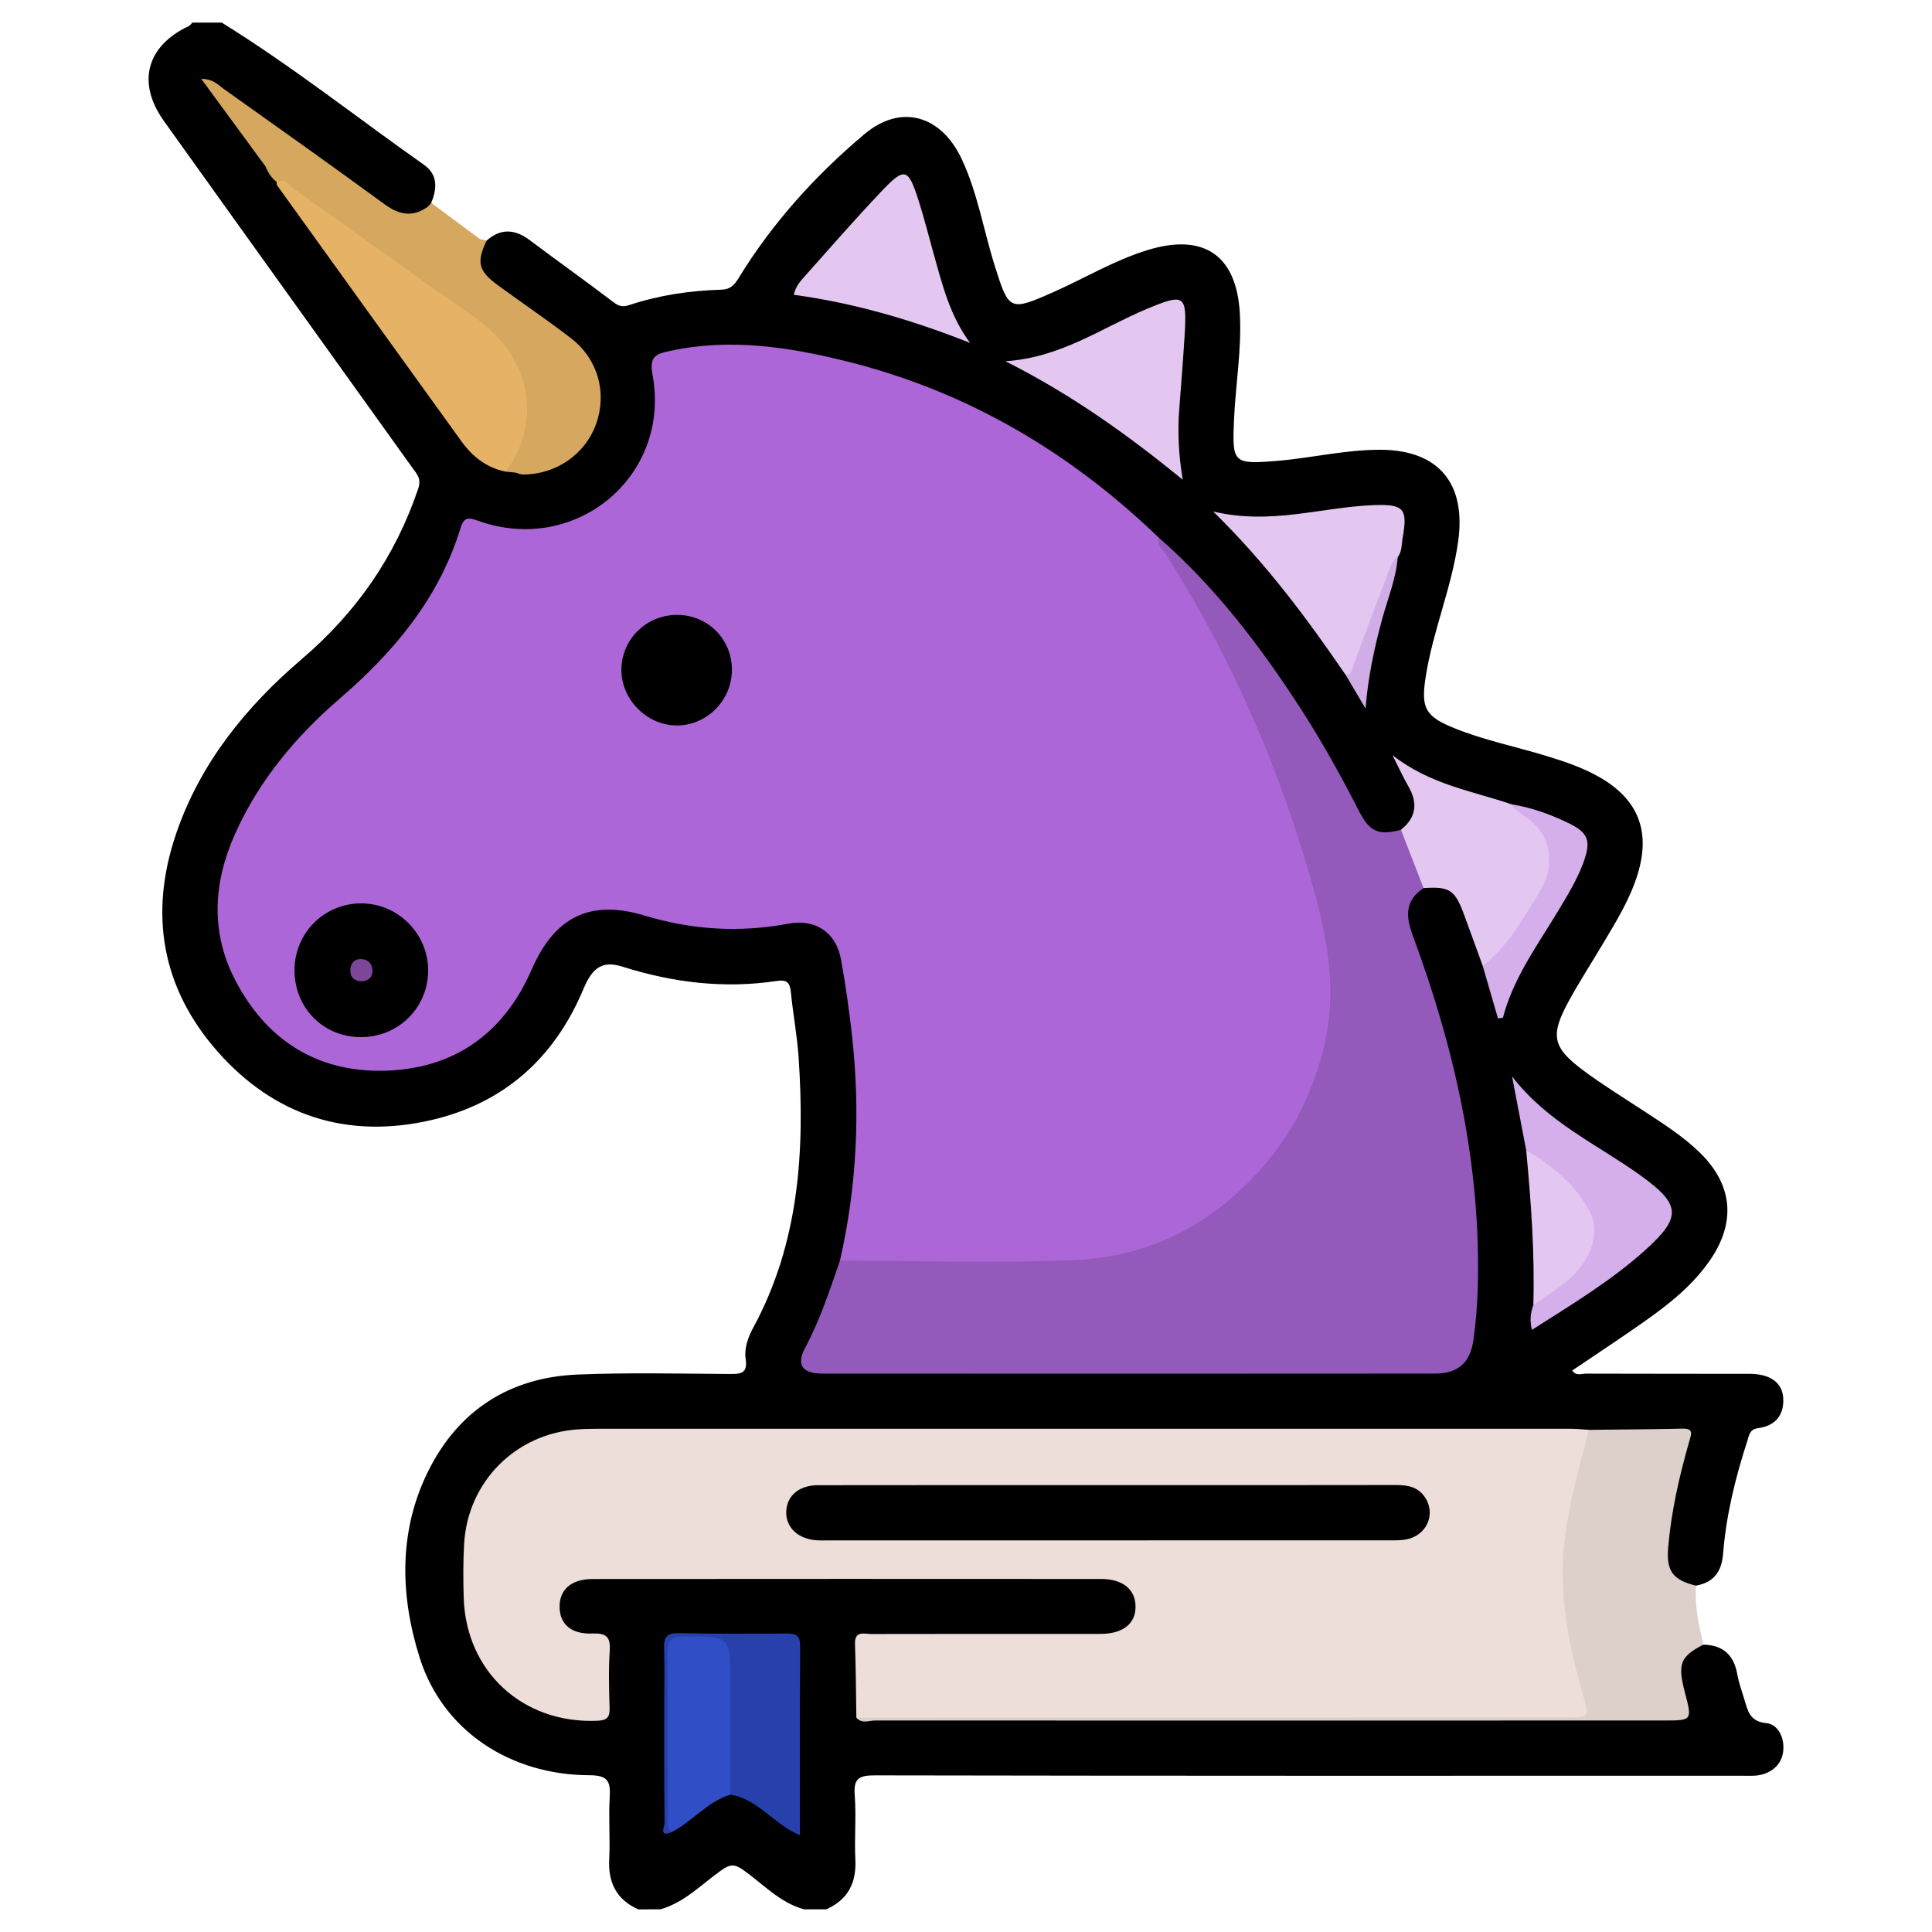
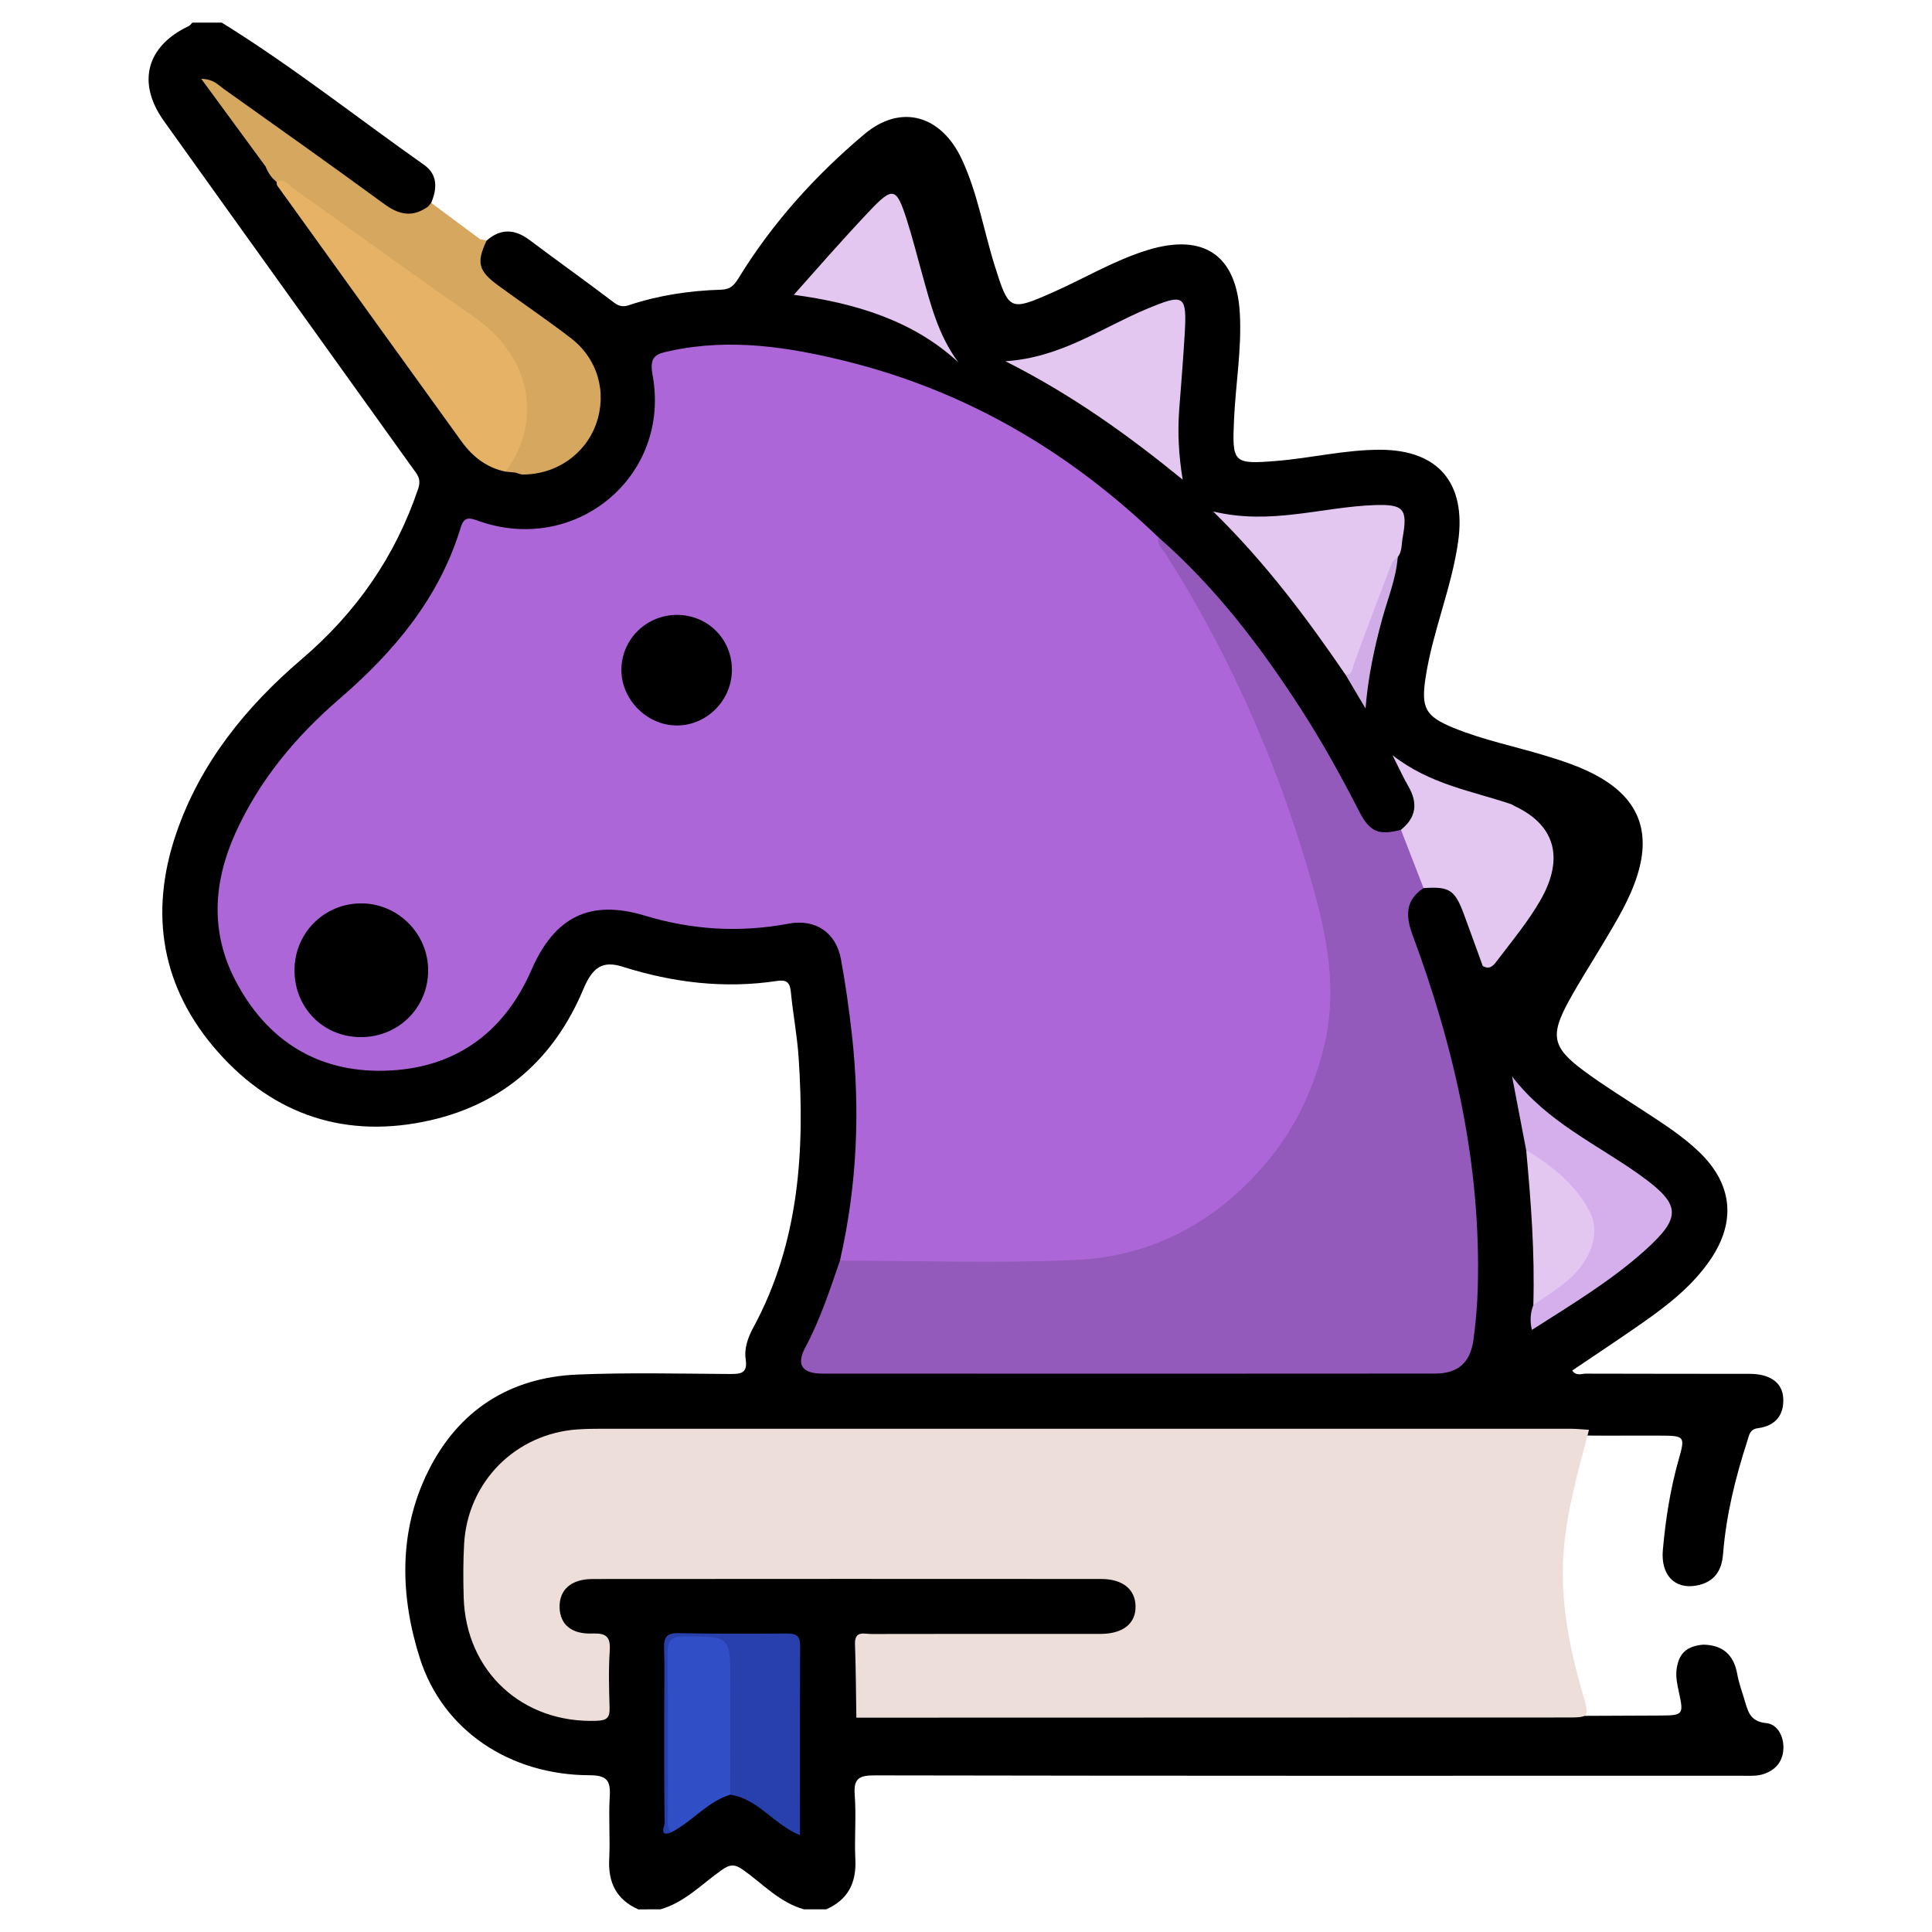
<svg xmlns="http://www.w3.org/2000/svg" version="1.1" id="Layer_1" x="0px" y="0px" width="512px" height="512px" viewBox="0 0 512 512" enable-background="new 0 0 512 512" xml:space="preserve">
  <g>
    <path fill-rule="evenodd" clip-rule="evenodd" d="M169.13,506c-5.743-2.587-7.996-7.055-7.683-13.276   c0.278-5.52-0.197-11.08,0.141-16.592c0.258-4.192-0.667-5.662-5.359-5.675c-21.092-0.063-38.874-11.833-44.97-31.03   c-5.22-16.438-5.703-33.509,2.156-49.434c7.954-16.118,21.542-24.977,39.619-25.723c13.484-0.558,27.008-0.229,40.514-0.146   c2.908,0.018,4.607-0.273,4.069-3.892c-0.437-2.938,0.62-5.835,2.019-8.42c12.176-22.493,13.667-46.781,12.007-71.567   c-0.39-5.827-1.501-11.604-2.068-17.423c-0.245-2.513-1.178-3.236-3.665-2.861c-13.929,2.099-27.516,0.463-40.897-3.768   c-5.252-1.663-7.951,0.051-10.398,5.899c-7.679,18.358-21.136,30.347-40.467,34.775c-22.138,5.07-41.438-1.169-56.425-18.13   c-14.869-16.83-18.298-36.53-11.042-57.821c6.377-18.711,18.564-33.667,33.219-46.188c14.574-12.452,24.81-27.185,30.916-45.182   c0.931-2.743-0.358-3.943-1.496-5.53C87.375,93.354,65.354,62.746,43.436,32.064c-7.262-10.166-4.61-19.877,6.599-25.16   C50.405,6.73,50.658,6.306,50.966,6c2.604,0,5.208,0,7.813,0c18.607,11.519,35.754,25.114,53.612,37.698   c3.654,2.575,3.459,6.297,1.882,10.07c0.042,0.757-0.29,1.357-0.789,1.889c-3.923,3.303-7.704,2.372-11.529-0.279   c-13.447-9.319-26.658-18.967-39.994-28.441c-1.566-1.112-3.115-2.244-5.334-3.682c5.022,7.179,9.722,13.676,14.409,20.184   c1.079,1.461,2.048,3.001,3.146,4.451c16.59,23.05,33.04,46.198,49.692,69.201c2.57,3.55,6.099,5.752,10.369,6.751   c0.929,0.126,1.852,0.28,2.767,0.483c9.574,0.851,16.583-4.911,19.369-11.778c3.095-7.627,1.084-16.305-5.418-21.617   c-5.792-4.733-12.144-8.73-18.136-13.209c-2.093-1.564-4.186-3.159-5.446-5.506c-1.715-3.194-1.998-6.216,1.586-8.462   c3.784-3.327,7.517-3.044,11.436-0.102c7.401,5.559,14.947,10.927,22.313,16.53c1.386,1.055,2.493,1.181,3.979,0.685   c7.924-2.636,16.109-3.843,24.42-4.095c2.48-0.075,3.463-1.183,4.705-3.207c8.907-14.524,20.278-27.075,33.215-37.979   c9.736-8.207,20.398-5.043,25.845,6.595c4.224,9.024,5.793,18.895,8.759,28.321c3.731,11.864,3.994,11.988,15.247,7.034   c8.447-3.72,16.386-8.559,25.293-11.281c14.84-4.539,23.522,1.383,24.39,16.764c0.534,9.469-1.124,18.817-1.541,28.236   c-0.505,11.416-0.257,11.829,11.246,10.898c9.228-0.748,18.291-3.001,27.614-2.959c15.357,0.067,22.697,8.921,20.542,24.293   c-1.722,12.281-6.725,23.73-8.613,35.948c-1.266,8.181-0.156,10.38,7.464,13.488c7.831,3.194,16.136,4.867,24.198,7.317   c4.974,1.512,9.894,3.131,14.423,5.732c10.237,5.879,13.545,14.294,10.136,25.562c-2.045,6.76-5.743,12.684-9.312,18.677   c-2.987,5.021-6.161,9.938-8.965,15.058c-5.006,9.141-4.392,12.305,3.9,18.461c5.208,3.866,10.752,7.279,16.187,10.837   c5.035,3.294,10.102,6.539,14.461,10.734c8.804,8.471,9.858,18.391,2.975,28.5c-4.657,6.841-11.05,11.882-17.722,16.567   c-6.219,4.367-12.569,8.545-18.914,12.842c1.091,1.544,2.5,0.817,3.641,0.822c14.479,0.062,28.961,0.016,43.44,0.055   c5.295,0.015,8.585,2.271,8.842,6.376c0.287,4.575-2.114,7.427-6.689,8.021c-2.225,0.287-2.343,1.893-2.827,3.387   c-3.167,9.757-5.612,19.685-6.422,29.931c-0.373,4.721-2.495,7.573-7.19,8.414c-5.65,0.971-9.35-2.861-8.771-9.42   c0.714-8.107,1.965-16.142,4.198-23.997c1.746-6.14,1.604-6.311-4.766-6.342c-6.506-0.035-13.014,0.045-19.523-0.017   c-2.117,0.152-4.233,0.119-6.346,0.119c-86.215,0-172.43-0.012-258.645,0.011c-14.289,0.003-26.321,8.318-29.606,21.535   c-2.484,9.992-2.417,20.462,0.002,30.46c2.998,12.394,16.458,21.938,29.228,22.027c2.997,0.021,4.596-0.982,4.577-4.171   c-0.024-3.903,0.001-7.807-0.006-11.71c-0.005-2.695-1.059-4.384-3.93-4.477c-5.784-0.187-8.797-4.481-8.478-9.272   c0.301-4.531,3.638-7.419,9.423-8.158c1.941-0.248,3.896-0.206,5.849-0.206c41.48-0.003,82.961-0.005,124.441,0.004   c3.249,0,6.526-0.169,9.588,1.278c3.564,1.687,5.699,4.315,5.341,8.435c-0.343,3.944-3.479,7.082-7.615,7.733   c-1.934,0.304-3.896,0.217-5.846,0.219c-17.895,0.007-35.789-0.024-53.683,0.018c-6.178,0.015-6.676,0.438-6.556,6.712   c0.08,4.178-0.893,8.457,0.887,12.505c1.382,1.565,3.24,1.312,5.009,1.31c68.618-0.073,137.236,0.201,205.851-0.177   c5.999-0.033,6.155-0.281,4.881-6.128c-0.451-2.07-0.919-4.134-0.608-6.272c0.599-4.118,2.702-6.018,7.053-6.382   c5.155,0.093,8.08,2.678,8.996,7.769c0.399,2.223,1.153,4.389,1.832,6.554c0.942,3.006,1.328,6.04,5.835,6.465   c3.005,0.283,4.666,3.483,4.569,6.688c-0.096,3.154-1.736,5.479-4.817,6.671c-2.051,0.792-4.165,0.593-6.266,0.593   c-76.583,0.009-153.167,0.047-229.75-0.097c-4.241-0.008-5.607,0.897-5.276,5.249c0.43,5.658-0.113,11.385,0.163,17.062   c0.302,6.226-1.977,10.661-7.739,13.194c-1.954,0-3.906,0-5.86,0c-6.468-1.791-10.908-6.766-16.14-10.46   c-2.255-1.592-3.468-1.524-5.746,0.084c-5.229,3.693-9.762,8.559-16.2,10.376C173.037,506,171.083,506,169.13,506z" />
-     <path fill-rule="evenodd" clip-rule="evenodd" fill="#DDCFCA" d="M451.387,435.852c-6.135,3.195-6.858,5.085-4.862,12.7   c1.94,7.399,1.94,7.398-5.653,7.399c-69.653,0.017-139.307,0.042-208.959-0.002c-1.632-0.001-3.541,0.947-4.966-0.748   c2.505-2.175,5.563-1.479,8.414-1.48c57.574-0.044,115.146-0.031,172.722-0.033c0.975,0,1.95,0.002,2.926,0   c8.039-0.013,8.165-0.048,5.928-7.772c-6.08-20.988-5.145-41.771,1.485-62.445c0.561-1.749,1.309-3.312,2.677-4.549   c8.241-0.097,16.48-0.135,24.719-0.322c3.031-0.069,2.437,1.34,1.871,3.315c-2.628,9.171-4.754,18.444-5.591,27.987   c-0.556,6.333,1.069,8.778,7.342,10.313C449.091,425.553,450.248,430.701,451.387,435.852z" />
    <path fill-rule="evenodd" clip-rule="evenodd" fill="#D6A75F" d="M128.965,63.752c-2.76,5.807-2.221,8.046,3.078,11.915   c6.411,4.681,13,9.131,19.284,13.974c7.131,5.495,9.588,14.419,6.664,22.658c-2.877,8.106-10.672,13.501-19.5,13.446   c-0.611-0.004-1.219-0.322-1.828-0.495c9.183-16.102,6.146-31.12-8.936-42.254c-15.905-11.743-32.22-22.923-48.12-34.675   c-2.834-2.095-6.174-2.748-9.222-4.194c-5.493-7.484-10.986-14.97-17.057-23.241c3.27,0.071,4.424,1.58,5.767,2.536   C73.404,33.6,87.733,43.75,101.903,54.12c3.93,2.875,7.518,3.532,11.533,0.618c4.47,3.1,8.019,7.668,13.81,8.661   C127.819,63.517,128.392,63.634,128.965,63.752z" />
    <path fill-rule="evenodd" clip-rule="evenodd" fill="#D6A85F" d="M127.246,63.399c-0.498,0.354-1.209,1.127-1.46,0.998   c-4.735-2.413-9.797-4.45-12.35-9.659c0.279-0.323,0.558-0.646,0.837-0.97C118.598,56.978,122.921,60.189,127.246,63.399z" />
    <path fill-rule="evenodd" clip-rule="evenodd" fill="#AD66D7" d="M222.592,334.086c4.549-19.843,5.423-39.89,3.153-60.08   c-0.743-6.611-1.678-13.214-2.875-19.759c-1.308-7.146-6.772-10.807-13.908-9.467c-12.873,2.419-25.507,1.677-38.042-2.118   c-14.543-4.4-23.935,0.285-30.057,14.341c-7.397,16.986-20.642,26.312-39.025,26.751c-17.798,0.426-31.185-8.083-39.436-23.883   c-6.711-12.854-5.878-26.023-0.052-39.004c6.315-14.067,16.064-25.708,27.551-35.613c14.596-12.584,26.497-26.76,32.192-45.459   c0.891-2.924,2.257-2.622,4.584-1.788c25.843,9.262,51.24-11.803,46.25-38.7c-0.957-5.16,1.23-5.564,4.727-6.321   c15.857-3.43,31.401-1.034,46.771,2.794c31.786,7.914,59.052,23.979,82.565,46.615c21.631,30.901,35.397,65.243,44.606,101.605   c9.048,35.718-9.63,72.749-45.52,86.914c-7.287,2.877-14.98,4.479-22.86,4.522c-18.052,0.101-36.108,0.054-54.161,0.007   C226.845,335.437,224.448,335.95,222.592,334.086z" />
    <path fill-rule="evenodd" clip-rule="evenodd" fill="#EDDED9" d="M421.098,378.921c-2.837,10.941-6.055,21.837-6.791,33.173   c-0.816,12.587,1.675,24.806,5.149,36.831c1.806,6.251,1.89,6.229-4.659,6.229c-62.616,0.016-125.233,0.03-187.851,0.047   c-0.109-6.494-0.128-12.99-0.361-19.48c-0.133-3.69,2.453-2.69,4.33-2.694c19.206-0.043,38.411-0.027,57.617-0.027   c1.139,0,2.277,0.015,3.417-0.003c5.727-0.086,9.04-2.776,8.985-7.287c-0.053-4.501-3.38-7.258-9.121-7.262   c-44.921-0.028-89.842-0.03-134.763,0.009c-5.708,0.005-8.869,2.865-8.75,7.54c0.115,4.468,3.097,7.129,8.697,6.903   c3.665-0.147,4.841,0.873,4.592,4.584c-0.338,5.022-0.187,10.088-0.041,15.129c0.071,2.457-0.611,3.3-3.246,3.41   c-19.758,0.828-34.869-13.012-35.419-32.741c-0.131-4.715-0.152-9.448,0.118-14.153c0.946-16.451,13.655-29.202,30.077-30.323   c2.109-0.143,4.229-0.174,6.343-0.174c85.61-0.009,171.219-0.009,256.829,0.005C417.867,378.636,419.483,378.822,421.098,378.921z" />
    <path fill-rule="evenodd" clip-rule="evenodd" fill="#9359BB" d="M222.592,334.086c20.806,0.013,41.645,0.762,62.407-0.173   c20.302-0.913,37.173-9.958,50.453-25.611c7.625-8.984,12.455-19.192,15.32-30.523c3.536-13.978,1.358-27.559-2.36-41.091   c-8.774-31.931-21.75-62.008-39.554-89.972c-0.833-1.308-2.315-2.426-1.867-4.321c15.086,13.148,27.046,28.894,37.836,45.602   c5.646,8.74,10.658,17.845,15.41,27.099c2.762,5.382,5.186,6.374,11.025,4.806c3.302,4.646,6.365,9.385,5.997,15.456   c-4.879,3.207-4.77,7.412-2.926,12.377c11.219,30.222,18.214,61.254,17.288,93.717c-0.13,4.539-0.525,9.091-1.138,13.59   c-0.822,6.066-4.079,8.963-10.147,8.969c-54.122,0.047-108.245,0.042-162.369,0.008c-5.45-0.004-7.014-2.341-4.539-6.967   C217.35,349.722,219.901,341.884,222.592,334.086z" />
    <path fill-rule="evenodd" clip-rule="evenodd" fill="#E6B366" d="M133.98,124.985c-5.005-1.021-8.748-3.947-11.655-7.975   c-16.313-22.595-32.589-45.218-48.86-67.843c-0.168-0.234-0.111-0.631-0.159-0.951c1.199-3.187,2.852-0.697,3.869-0.063   c5.234,3.262,10.125,7.037,15.123,10.65c12.234,8.841,24.719,17.34,36.736,26.478c11.108,8.444,14.702,21.809,9.474,34.281   C137.558,121.831,136.556,124.069,133.98,124.985z" />
    <path fill-rule="evenodd" clip-rule="evenodd" fill="#E3C7F1" d="M377.26,235.357c-1.999-5.152-3.998-10.304-5.997-15.456   c4.081-3.258,4.532-7.087,1.964-11.524c-1.334-2.304-2.433-4.744-4.206-8.244c10.006,7.826,21.155,9.476,31.56,13.023   c0.29,0.146,0.558,0.335,0.848,0.472c11.88,5.62,12.472,15.087,6.789,24.959c-3.252,5.646-7.391,10.636-11.31,15.789   c-0.92,1.208-1.94,2.813-3.963,1.617c-1.65-4.54-3.286-9.088-4.96-13.621C385.56,235.803,384.142,234.887,377.26,235.357z" />
    <path fill-rule="evenodd" clip-rule="evenodd" fill="#E3C7F1" d="M356.613,178.86c-10.258-14.977-21.046-29.531-35.117-43.317   c15.308,3.692,28.906-1.214,42.777-1.688c7.74-0.265,8.836,0.996,7.437,8.66c-0.313,1.716-0.106,3.608-1.298,5.116   c-3.275,9.419-7.052,18.654-10.245,28.104C359.632,177.319,359.676,179.977,356.613,178.86z" />
    <path fill-rule="evenodd" clip-rule="evenodd" fill="#E3C7F1" d="M266.442,95.733c14.778-0.975,25.506-8.865,37.376-13.822   c10.142-4.236,10.778-3.89,10.109,7.142c-0.393,6.483-0.921,12.959-1.418,19.438c-0.471,6.153-0.131,12.262,0.92,18.624   C299.047,115.393,284.176,104.655,266.442,95.733z" />
    <path fill-rule="evenodd" clip-rule="evenodd" fill="#2740AC" d="M177.996,485.542c-3.49,1.499-1.864-1.636-1.874-2.418   c-0.135-10.402-0.09-20.808-0.09-31.211c0-5.04,0.124-10.084-0.046-15.117c-0.097-2.854,0.675-4.061,3.795-3.997   c9.587,0.195,19.182,0.16,28.771,0.094c2.402-0.016,3.51,0.589,3.496,3.265c-0.093,16.558-0.047,33.118-0.047,50.188   c-6.955-2.837-11.113-9.642-18.479-10.737c-1.829-2.038-1.463-4.569-1.479-6.972c-0.061-9.273,0.051-18.547-0.055-27.817   c-0.059-5.183-0.6-5.543-6.706-5.562c-6.232-0.018-6.747,0.301-6.784,5.423c-0.089,12.689-0.042,25.379-0.018,38.068   C178.485,481.031,178.437,483.296,177.996,485.542z" />
-     <path fill-rule="evenodd" clip-rule="evenodd" fill="#E3C7F1" d="M210.37,78.123c0.467-2.292,1.849-3.73,3.109-5.147   c6.589-7.417,13.133-14.882,19.949-22.089c6.316-6.678,7.221-6.418,9.968,2.144c1.486,4.631,2.671,9.358,3.982,14.045   c2.304,8.239,4.338,16.589,9.712,23.803C241.94,84.866,226.508,80.312,210.37,78.123z" />
+     <path fill-rule="evenodd" clip-rule="evenodd" fill="#E3C7F1" d="M210.37,78.123c6.589-7.417,13.133-14.882,19.949-22.089c6.316-6.678,7.221-6.418,9.968,2.144c1.486,4.631,2.671,9.358,3.982,14.045   c2.304,8.239,4.338,16.589,9.712,23.803C241.94,84.866,226.508,80.312,210.37,78.123z" />
    <path fill-rule="evenodd" clip-rule="evenodd" fill="#D4AFEB" d="M404.456,304.822c-1.186-6.198-2.372-12.397-3.743-19.563   c9.398,12.237,22.65,18.036,34.076,26.268c10.643,7.665,10.986,10.98,1.171,19.807c-9.079,8.162-19.522,14.407-29.993,21.104   c-0.601-2.585-0.358-4.594,0.381-6.571c1.274-2.365,3.437-3.825,5.528-5.33c2.928-2.107,5.442-4.584,7.334-7.675   c2.725-4.449,2.726-8.857-0.126-13.251c-2.412-3.718-5.527-6.754-9.06-9.391C407.936,308.662,406.18,306.757,404.456,304.822z" />
    <path fill-rule="evenodd" clip-rule="evenodd" fill="#304EC6" d="M177.996,485.542c-1.41-1.081-1.018-2.643-1.02-4.056   c-0.021-14.459,0.081-28.921-0.082-43.378c-0.039-3.431,1.064-4.405,4.443-4.422c12.218-0.058,12.222-0.177,12.216,12.19   c-0.004,9.91-0.021,19.821-0.031,29.731C187.438,477.498,183.468,482.694,177.996,485.542z" />
-     <path fill-rule="evenodd" clip-rule="evenodd" fill="#D4AFEB" d="M392.945,255.993c6.342-4.905,10.216-11.764,14.318-18.393   c1.41-2.279,2.751-4.686,3.125-7.549c0.776-5.958-1.434-10.425-6.259-13.702c-1.351-0.917-2.745-1.705-3.549-3.193   c5.165,0.811,10.041,2.577,14.728,4.797c5.722,2.712,6.473,4.842,4.212,10.888c-1.655,4.431-4.125,8.444-6.548,12.479   c-5.491,9.145-11.916,17.795-14.684,28.386c-0.437,0.065-0.871,0.13-1.308,0.194C395.637,265.265,394.292,260.628,392.945,255.993z   " />
    <path fill-rule="evenodd" clip-rule="evenodd" fill="#E3C7F1" d="M404.456,304.822c6.869,4.086,13.023,9.024,16.801,16.196   c3.158,6,0.158,13.821-6.979,19.291c-2.559,1.961-5.281,3.711-7.93,5.558C406.755,332.137,405.736,318.473,404.456,304.822z" />
    <path fill-rule="evenodd" clip-rule="evenodd" fill="#D6A85F" d="M133.98,124.985c9.299-12.45,7.754-29.837-8.56-41.128   c-16.053-11.109-31.793-22.671-47.735-33.944c-1.225-0.867-2.294-2.793-4.38-1.696c-1.376-1.075-2.286-2.484-2.921-4.089   c6.352-1.093,10.089,3.555,14.479,6.675c15.179,10.787,30.33,21.613,45.452,32.48c11.958,8.593,16.265,26.138,9.602,38.749   c-0.748,1.416-1.212,3.113-3.254,3.219C135.769,125.162,134.875,125.074,133.98,124.985z" />
    <path fill-rule="evenodd" clip-rule="evenodd" fill="#D1ADE8" d="M356.613,178.86c1.77-0.091,1.678-1.489,2.124-2.715   c3.034-8.34,6.165-16.645,9.338-24.933c0.507-1.319,0.95-2.787,2.337-3.581c-0.428,5.683-2.621,10.934-4.103,16.35   c-2.11,7.711-3.757,15.47-4.43,23.768C360.125,184.785,358.368,181.824,356.613,178.86z" />
    <path fill-rule="evenodd" clip-rule="evenodd" d="M78.047,256.919c0.109-9.813,8.001-17.579,17.801-17.515   c9.684,0.063,17.636,8.09,17.616,17.784c-0.021,10.003-8.057,17.827-18.137,17.659C85.451,274.683,77.938,266.887,78.047,256.919z" />
    <path fill-rule="evenodd" clip-rule="evenodd" d="M193.964,177.652c-0.074,8.014-6.687,14.621-14.614,14.605   c-8.041-0.015-14.892-7.071-14.671-15.114c0.219-7.99,6.856-14.295,14.938-14.188C187.736,163.061,194.041,169.521,193.964,177.652   z" />
-     <path fill-rule="evenodd" clip-rule="evenodd" d="M293.81,393.574c25.367-0.001,50.733,0.021,76.099-0.03   c3.093-0.007,5.836,0.466,7.695,3.203c2.894,4.256,0.737,9.804-4.439,11.102c-1.698,0.425-3.541,0.357-5.318,0.358   c-49.431,0.018-98.862,0.014-148.295,0.014c-0.975,0-1.953,0.034-2.925-0.015c-5.067-0.254-8.448-3.41-8.266-7.69   c0.176-4.131,3.405-6.914,8.376-6.922C242.427,393.553,268.119,393.574,293.81,393.574z" />
-     <path fill-rule="evenodd" clip-rule="evenodd" fill="#7C4799" d="M95.763,260.08c-2.069-0.149-3.025-1.242-2.922-3.158   c0.091-1.67,1.094-2.758,2.742-2.759c1.828-0.002,3.059,1.137,3.126,2.978C98.78,259.069,97.533,259.986,95.763,260.08z" />
  </g>
</svg>